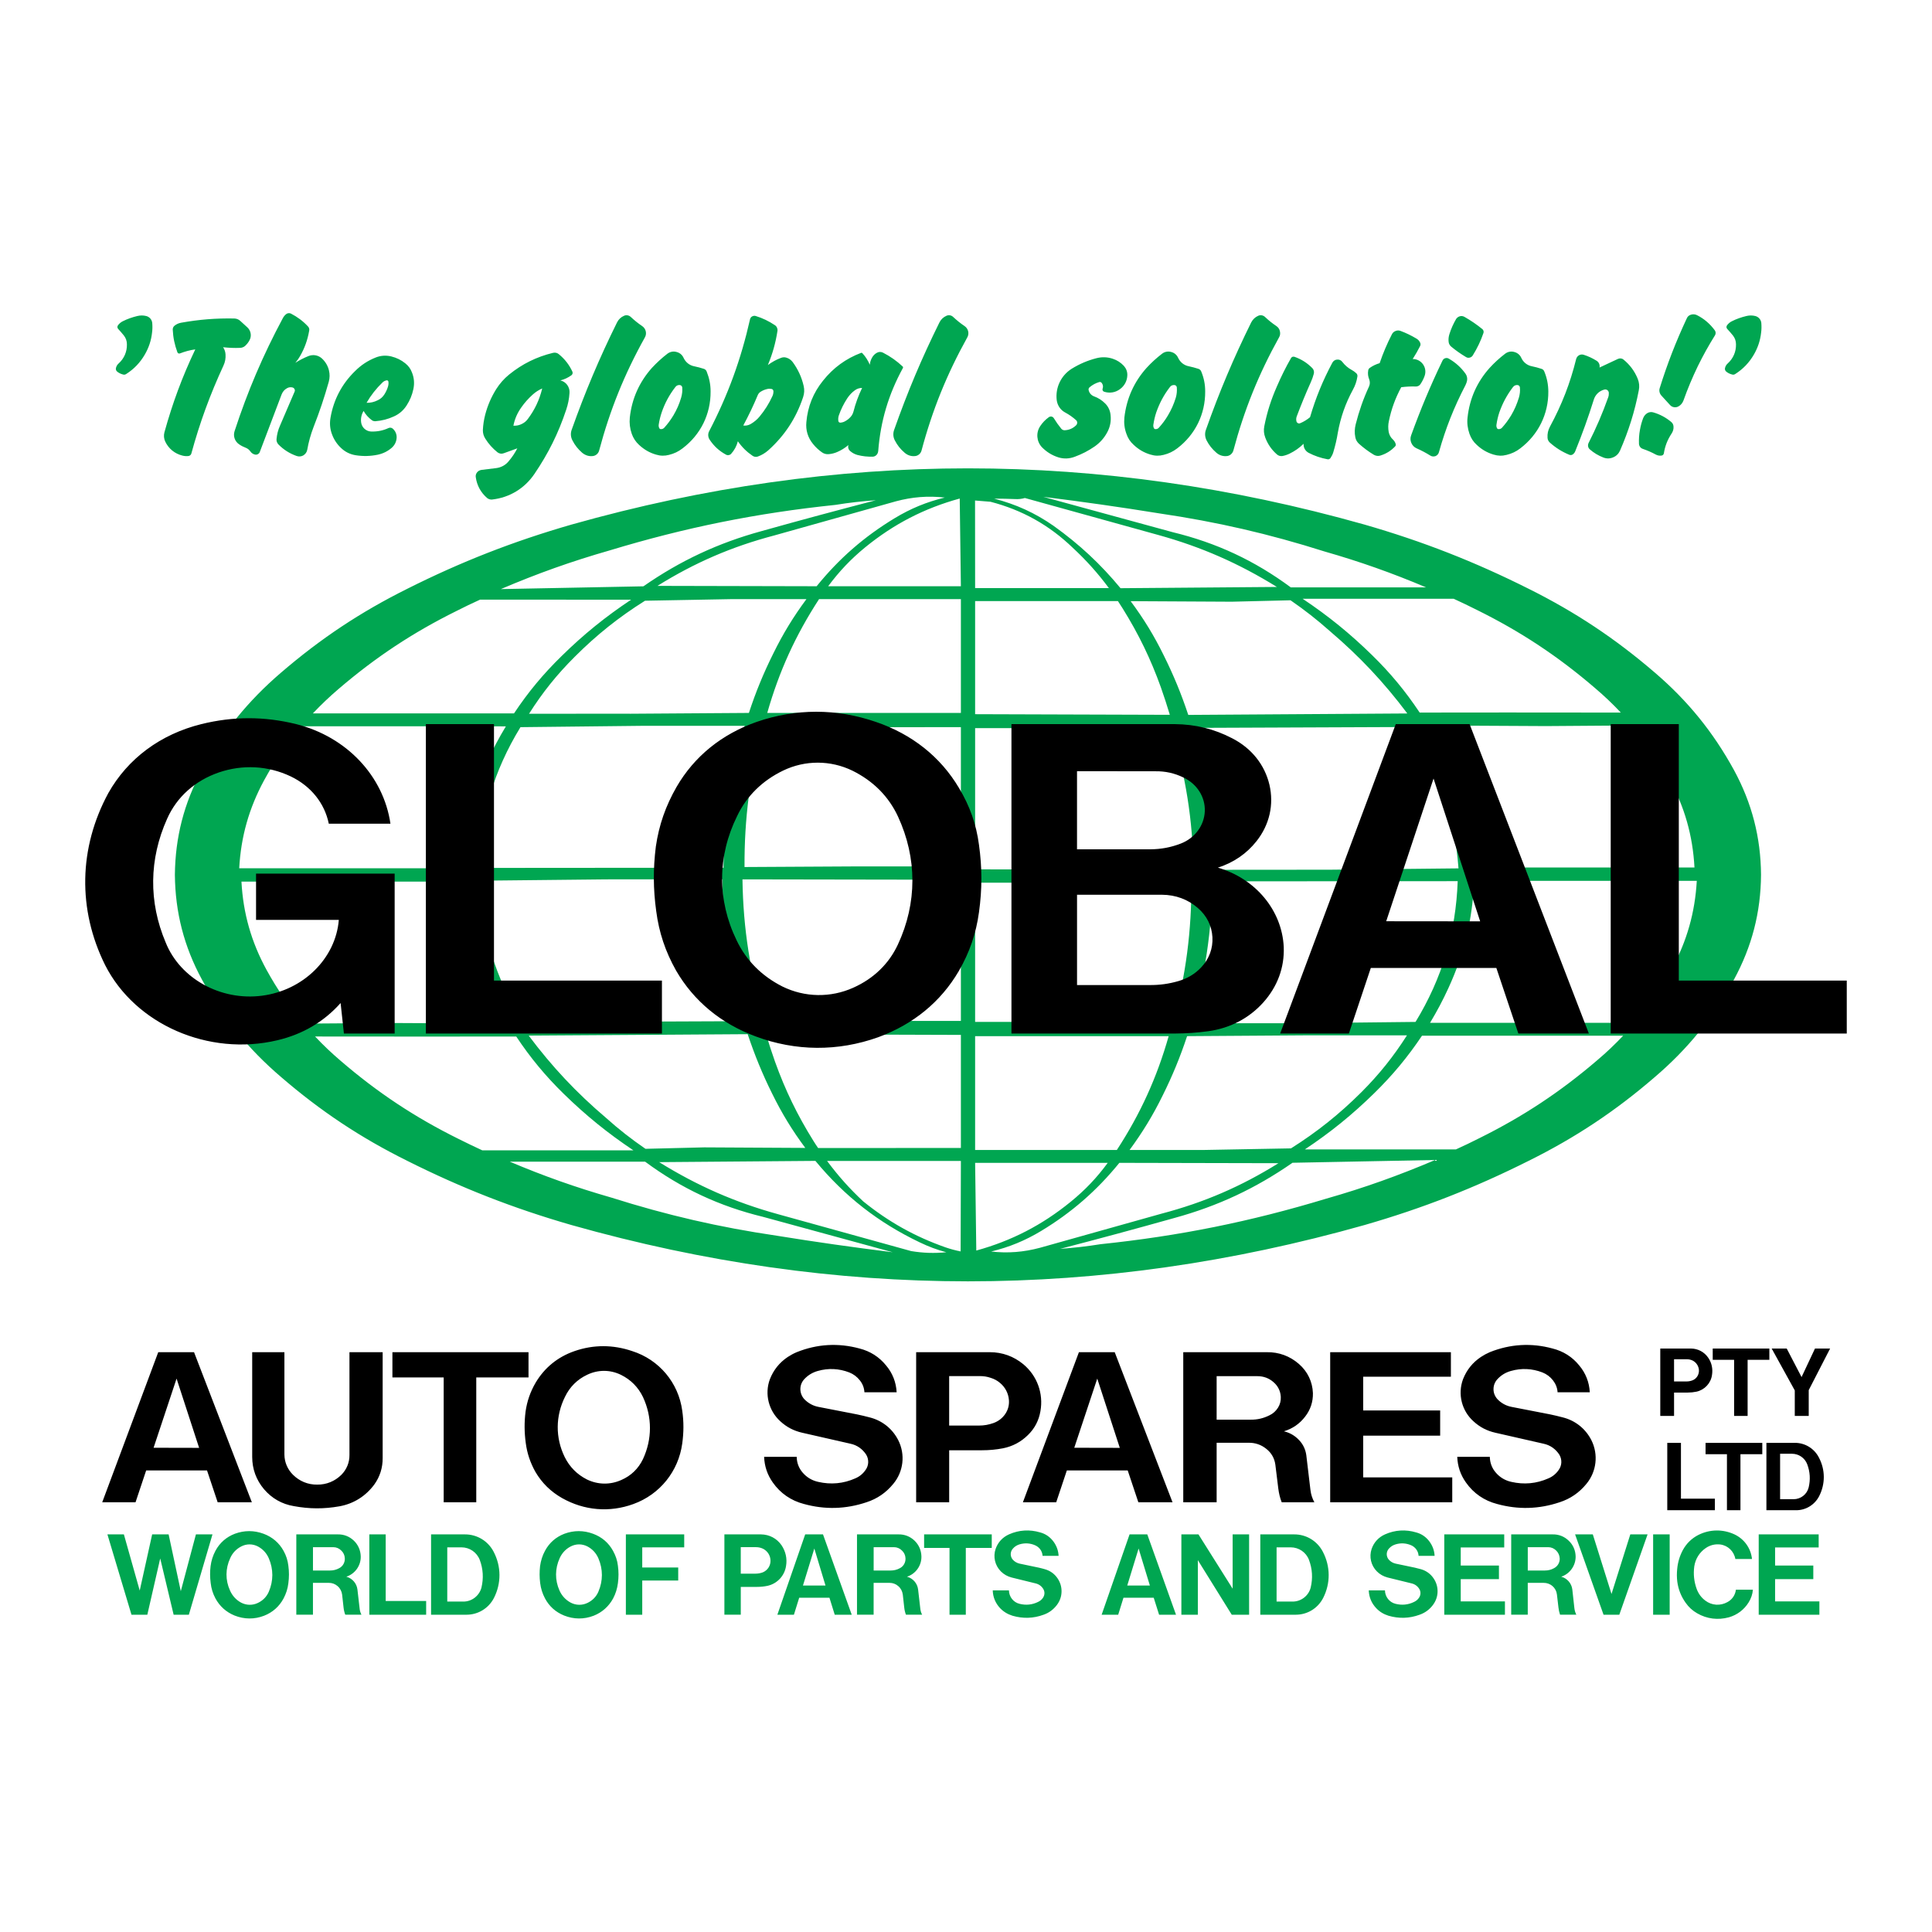
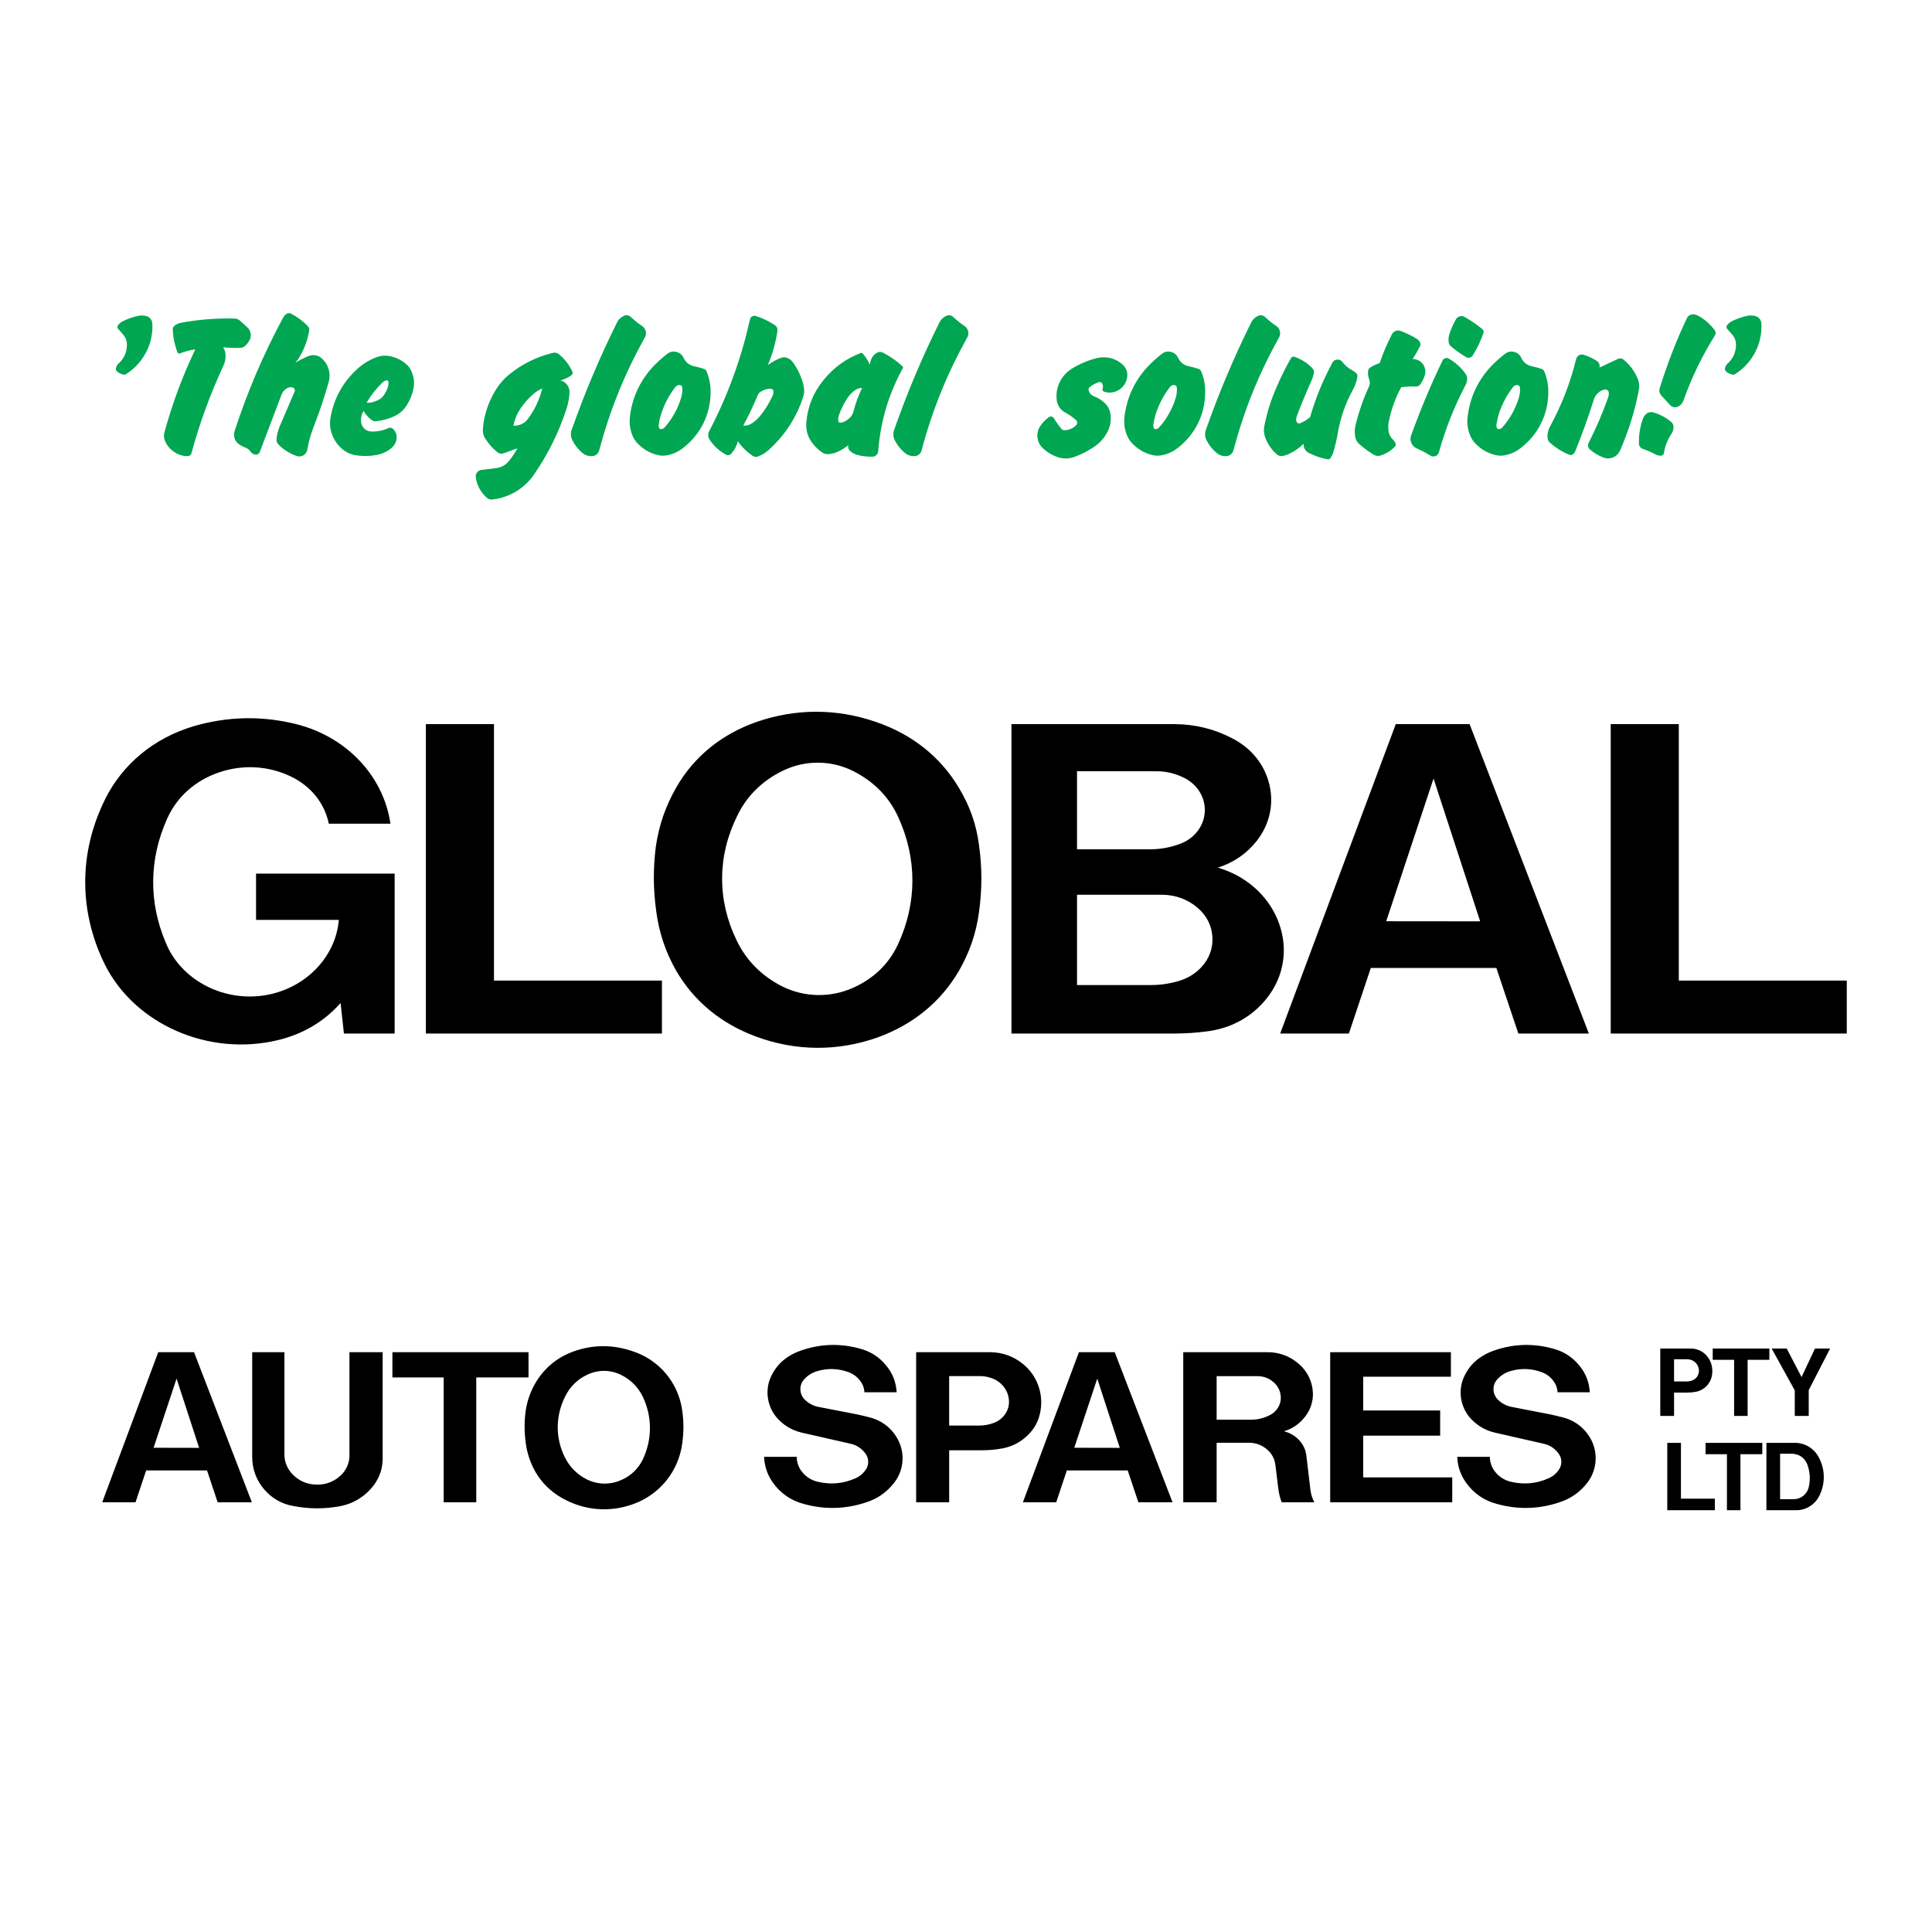
<svg xmlns="http://www.w3.org/2000/svg" version="1.0" id="Layer_1" x="0px" y="0px" width="192.756px" height="192.756px" viewBox="0 0 192.756 192.756" enable-background="new 0 0 192.756 192.756" xml:space="preserve">
  <g>
    <polygon fill-rule="evenodd" clip-rule="evenodd" fill="#FFFFFF" points="0,0 192.756,0 192.756,192.756 0,192.756 0,0  " />
-     <path fill-rule="evenodd" clip-rule="evenodd" fill="#00A651" d="M17.448,87.28c0.036-3.741,0.91-7.151,2.696-10.445   c2.08-3.794,4.607-6.91,7.901-9.731c3.946-3.393,7.918-6.035,12.579-8.356c5.41-2.714,10.571-4.731,16.391-6.41   c26.506-7.481,52.611-7.481,79.125,0c5.821,1.679,10.973,3.696,16.383,6.41c4.66,2.321,8.633,4.964,12.579,8.356   c3.294,2.821,5.82,5.937,7.9,9.731c1.786,3.294,2.67,6.705,2.696,10.445c-0.026,3.75-0.91,7.151-2.696,10.445   c-2.08,3.805-4.606,6.92-7.9,9.732c-3.938,3.4-7.919,6.043-12.579,8.355c-5.41,2.713-10.562,4.732-16.383,6.41   c-26.515,7.49-52.619,7.49-79.125,0c-5.82-1.678-10.981-3.697-16.391-6.41c-4.66-2.312-8.633-4.955-12.579-8.355   c-3.294-2.812-5.821-5.928-7.901-9.732C18.358,94.431,17.484,91.029,17.448,87.28L17.448,87.28z M62.836,71.21l11.882-0.081   c0.688-2.098,1.455-3.964,2.438-5.937c0.964-1.964,2-3.661,3.303-5.419h-7.401l-8.704,0.161c-2.616,1.643-4.83,3.41-7.008,5.588   c-1.786,1.777-3.223,3.571-4.562,5.687H62.836L62.836,71.21z M95.868,59.774h-14.15c-2.348,3.606-3.991,7.213-5.169,11.355h19.319   V59.774L95.868,59.774z M85.521,86.441h10.347V72.549l-19.766,0.009c-1.268,4.678-1.848,9.097-1.821,13.945L85.521,86.441   L85.521,86.441z M95.752,49.739c-3.544,0.973-6.58,2.544-9.428,4.865c-1.428,1.169-2.598,2.401-3.696,3.884h13.239L95.752,49.739   L95.752,49.739z M86.637,101.859h9.231V87.771l-21.792-0.036c0.071,4.938,0.777,9.419,2.232,14.132L86.637,101.859L86.637,101.859z    M89.387,114.535h6.481v-11.283l-19.435-0.062c0.286,0.945,0.562,1.812,0.893,2.74c1.018,2.84,2.223,5.32,3.821,7.883   c0.152,0.25,0.304,0.473,0.474,0.723H89.387L89.387,114.535z M91.771,123.955c-4.133-1.973-7.499-4.598-10.418-8.133l-15.587,0.125   c3.785,2.348,7.535,3.998,11.829,5.186l13.311,3.688c1.196,0.197,2.303,0.232,3.508,0.117   C93.476,124.688,92.646,124.375,91.771,123.955L91.771,123.955L91.771,123.955z M95.868,115.83H82.521   c1.107,1.492,2.241,2.76,3.598,4.027c2.526,2.043,5.142,3.508,8.205,4.588c0.518,0.178,0.991,0.303,1.518,0.41L95.868,115.83   L95.868,115.83z M70.264,114.473l10.08,0.055c-1.303-1.75-2.339-3.447-3.303-5.41c-0.982-1.973-1.741-3.84-2.446-5.938   l-21.846,0.143c2.33,3.107,4.758,5.697,7.722,8.213c1.277,1.145,2.509,2.107,3.928,3.082L70.264,114.473L70.264,114.473z    M64.077,72.415l-12.15,0.134c-2.661,4.348-4.035,8.954-4.205,14.043l24.462-0.018c0.062-4.938,0.732-9.419,2.116-14.16H64.077   L64.077,72.415z M60.453,87.735l-12.811,0.134c0.384,5.115,1.83,9.703,4.455,14.105l22.096-0.09   c-1.393-4.74-2.062-9.222-2.125-14.159L60.453,87.735L60.453,87.735z M57.998,115.902h-7.133c3.401,1.438,6.58,2.562,10.124,3.58   c5.553,1.758,10.74,2.955,16.499,3.803c3.973,0.643,7.588,1.152,11.579,1.652l-12.918-3.527c-4.374-1.062-8.16-2.83-11.784-5.508   H57.998L57.998,115.902z M56.48,59.828h-8.588c-0.812,0.366-1.545,0.723-2.339,1.125c-4.366,2.161-8.088,4.625-11.785,7.794   c-0.919,0.786-1.723,1.553-2.553,2.428h20.069c1.419-2.134,2.919-3.937,4.758-5.731c2.188-2.151,4.366-3.911,6.928-5.615H56.48   L56.48,59.828z M41.57,72.46H30.072c-1.464,1.714-2.634,3.401-3.714,5.375c-1.509,2.785-2.321,5.633-2.491,8.793h22.221   c0.134-3.794,0.956-7.231,2.544-10.686c0.562-1.232,1.143-2.321,1.839-3.473L41.57,72.46L41.57,72.46z M42.767,103.42l-11.33-0.008   c0.831,0.883,1.634,1.643,2.553,2.428c3.696,3.18,7.419,5.643,11.785,7.803c0.804,0.402,1.527,0.75,2.339,1.125h15.079   c-2.553-1.705-4.732-3.473-6.928-5.615c-1.839-1.795-3.339-3.607-4.759-5.74L42.767,103.42L42.767,103.42z M38.91,102.064   l11.784,0.062c-0.696-1.162-1.276-2.25-1.839-3.473c-1.589-3.456-2.411-6.893-2.544-10.696H24.09   c0.169,3.169,0.982,6.017,2.5,8.802c1.08,1.964,2.241,3.661,3.705,5.366L38.91,102.064L38.91,102.064z M94.261,49.641   c-1.678-0.187-3.24-0.062-4.875,0.375l-12.124,3.402c-4.241,1.116-7.945,2.714-11.668,5.035l15.882,0.036   c2.25-2.776,4.741-4.946,7.794-6.794C90.869,50.73,92.449,50.079,94.261,49.641L94.261,49.641z M83.352,50.373   c-7.875,0.821-14.963,2.25-22.534,4.544c-3.803,1.089-7.205,2.303-10.847,3.857l14.222-0.277c3.687-2.562,7.454-4.321,11.784-5.508   c3.911-1.098,7.473-2.053,11.41-3.08C85.995,50.007,84.727,50.15,83.352,50.373L83.352,50.373z M130.32,103.297l-11.883,0.08   c-0.696,2.098-1.464,3.963-2.446,5.936c-0.964,1.965-2,3.66-3.294,5.42h7.392l8.714-0.16c2.606-1.643,4.82-3.412,7.008-5.59   c1.776-1.775,3.214-3.57,4.562-5.686H130.32L130.32,103.297z M97.288,114.732h14.142c2.348-3.607,3.99-7.213,5.169-11.355H97.288   V114.732L97.288,114.732z M107.635,88.065H97.288v13.892l19.757-0.01c1.276-4.678,1.848-9.097,1.821-13.944L107.635,88.065   L107.635,88.065z M97.404,124.768c3.536-0.975,6.571-2.545,9.418-4.865c1.438-1.17,2.607-2.395,3.696-3.885h-13.23L97.404,124.768   L97.404,124.768z M106.51,72.647h-9.222v14.088l21.783,0.036c-0.062-4.937-0.776-9.419-2.231-14.132L106.51,72.647L106.51,72.647z    M103.761,59.97h-6.473v11.285l19.426,0.062c-0.285-0.947-0.562-1.803-0.893-2.741c-1.018-2.839-2.223-5.321-3.82-7.883   c-0.152-0.25-0.304-0.473-0.465-0.723H103.761L103.761,59.97z M105.126,52.471c2.554,1.831,4.67,3.794,6.669,6.214l15.597-0.125   c-3.785-2.348-7.544-4-11.838-5.187l-13.302-3.687c-0.33,0.098-0.644,0.125-0.974,0.107c-0.723-0.027-1.375-0.044-2.098-0.044   C101.368,50.31,103.27,51.176,105.126,52.471L105.126,52.471z M97.288,58.676h13.347c-1.107-1.491-2.241-2.759-3.606-4.026   c-2.357-2.268-5.045-3.768-8.205-4.589c-0.535-0.036-1.018-0.081-1.544-0.125L97.288,58.676L97.288,58.676z M122.893,60.033   l-10.088-0.054c1.303,1.75,2.339,3.446,3.303,5.41c0.981,1.973,1.75,3.839,2.446,5.937l21.854-0.143   c-2.33-3.106-4.768-5.696-7.722-8.213c-1.286-1.143-2.519-2.107-3.929-3.08L122.893,60.033L122.893,60.033z M129.079,102.09   l12.15-0.133c2.651-4.348,4.026-8.946,4.205-14.043l-24.462,0.018c-0.071,4.937-0.741,9.418-2.124,14.158H129.079L129.079,102.09z    M132.704,86.771l12.811-0.134c-0.384-5.115-1.839-9.695-4.464-14.105l-22.096,0.089c1.393,4.74,2.071,9.222,2.134,14.159   L132.704,86.771L132.704,86.771z M135.15,58.604h7.133c-3.401-1.438-6.57-2.562-10.124-3.58c-5.553-1.759-10.73-2.955-16.498-3.803   c-3.964-0.643-7.589-1.152-11.57-1.652L117,53.096c4.375,1.062,8.169,2.831,11.784,5.508H135.15L135.15,58.604z M136.668,114.678   h8.588c0.812-0.365,1.545-0.723,2.34-1.123c4.365-2.162,8.088-4.625,11.784-7.795c0.928-0.785,1.723-1.545,2.562-2.428h-20.069   c-1.429,2.133-2.929,3.938-4.759,5.73c-2.196,2.152-4.375,3.92-6.928,5.615H136.668L136.668,114.678z M151.577,102.047h11.508   c1.455-1.715,2.624-3.402,3.704-5.375c1.519-2.785,2.321-5.633,2.5-8.793h-22.221c-0.143,3.794-0.964,7.231-2.553,10.687   c-0.562,1.232-1.144,2.32-1.84,3.482H151.577L151.577,102.047z M150.381,71.085l11.329,0.009c-0.83-0.884-1.634-1.643-2.554-2.428   c-3.695-3.178-7.419-5.642-11.784-7.803c-0.795-0.401-1.526-0.75-2.339-1.125h-15.07c2.554,1.705,4.731,3.473,6.919,5.615   c1.839,1.794,3.339,3.607,4.759,5.74L150.381,71.085L150.381,71.085z M154.246,72.442l-11.793-0.062   c0.696,1.161,1.276,2.25,1.839,3.473c1.589,3.455,2.41,6.892,2.544,10.695h22.222c-0.17-3.169-0.982-6.017-2.491-8.802   c-1.08-1.973-2.25-3.66-3.705-5.366L154.246,72.442L154.246,72.442z M98.886,124.865c1.679,0.188,3.241,0.062,4.875-0.375   l12.123-3.402c4.241-1.115,7.946-2.713,11.669-5.035l-15.874-0.035c-2.258,2.777-4.749,4.947-7.802,6.795   C102.278,123.775,100.698,124.428,98.886,124.865L98.886,124.865L98.886,124.865z M109.805,124.133   c7.865-0.82,14.953-2.25,22.524-4.545c3.812-1.088,7.204-2.303,10.855-3.855l-14.23,0.277c-3.688,2.561-7.445,4.32-11.784,5.508   c-3.91,1.098-7.473,2.062-11.4,3.08C107.162,124.498,108.421,124.355,109.805,124.133L109.805,124.133L109.805,124.133z" />
    <path fill-rule="evenodd" clip-rule="evenodd" d="M39.375,103.117h-5.062l-0.331-3.045c-1.661,1.867-3.776,3.117-6.312,3.715   c-6.856,1.625-14.177-1.572-17.186-7.508c-2.75-5.544-2.633-11.695,0.322-17.15c1.946-3.455,5.213-5.875,9.276-6.883   c3.178-0.786,6.293-0.786,9.472,0c5.018,1.259,8.705,5.16,9.401,9.937h-6.151c-0.42-2.062-1.794-3.759-3.803-4.723   c-2.259-1.071-4.785-1.205-7.169-0.393c-2.375,0.822-4.196,2.446-5.16,4.625c-1.803,4.018-1.857,8.294-0.143,12.338   c1.446,3.615,5.499,5.848,9.615,5.312c4.125-0.537,7.348-3.724,7.66-7.562h-8.258v-4.616h13.829V103.117L39.375,103.117z    M42.49,103.117V72.246h6.794v25.586h16.757v5.285H42.49L42.49,103.117z M73.487,93.806c0.956,2.008,2.491,3.561,4.571,4.616   c2.232,1.098,4.812,1.143,7.089,0.115c2.026-0.91,3.544-2.383,4.437-4.303c1.928-4.143,1.928-8.615,0.009-12.767   c-0.928-2-2.464-3.544-4.535-4.571c-2.196-1.071-4.741-1.071-6.937-0.009c-2.08,1.009-3.625,2.535-4.571,4.518   C71.567,85.396,71.541,89.797,73.487,93.806L73.487,93.806z M67.452,96.833c-1.071-1.902-1.705-3.803-1.982-5.937   c-0.303-2.205-0.312-4.232-0.036-6.437c0.312-2.143,0.973-4.044,2.071-5.955c1.768-3.044,4.5-5.258,7.99-6.481   c3.91-1.348,7.972-1.348,11.883,0c3.606,1.223,6.455,3.482,8.303,6.598c1.08,1.803,1.723,3.616,1.991,5.66   c0.321,2.303,0.321,4.428,0,6.74c-0.286,2.107-0.929,3.982-2.009,5.856c-1.794,3.07-4.535,5.32-8.044,6.607   c-4.017,1.438-8.24,1.41-12.231-0.082C71.924,102.117,69.22,99.877,67.452,96.833L67.452,96.833L67.452,96.833z M107.456,98.279   h7.231c1,0.008,1.92-0.117,2.875-0.393c0.901-0.26,1.651-0.706,2.276-1.367c0.804-0.848,1.188-1.902,1.125-3.027   c-0.062-1.125-0.562-2.133-1.455-2.901c-0.982-0.857-2.214-1.312-3.571-1.322h-8.481V98.279L107.456,98.279z M107.456,84.735h7.312   c1.071-0.009,2.044-0.188,3.035-0.571c1.41-0.544,2.339-1.794,2.401-3.223c0.054-1.42-0.776-2.732-2.143-3.375   c-0.884-0.428-1.804-0.634-2.803-0.616l-7.804-0.009V84.735L107.456,84.735z M100.913,103.117V72.246h16.293   c2.062,0.018,3.945,0.482,5.74,1.419c1.928,0.991,3.231,2.634,3.705,4.625c0.464,1.991,0.009,3.991-1.286,5.633   c-0.991,1.25-2.276,2.134-3.856,2.643c3.768,1.098,6.392,4.258,6.57,7.91c0.081,2.053-0.625,3.954-2.035,5.534   c-1.42,1.58-3.304,2.572-5.499,2.875c-1.134,0.152-2.17,0.225-3.312,0.232H100.913L100.913,103.117z M138.302,91.913l9.374,0.009   l-4.651-14.248L138.302,91.913L138.302,91.913z M127.722,103.117l11.535-30.872h7.365l11.9,30.872h-7.035l-2.196-6.544h-12.525   l-2.188,6.544H127.722L127.722,103.117z M160.701,103.117V72.246h6.794v25.586h16.757v5.285H160.701L160.701,103.117z" />
    <path fill-rule="evenodd" clip-rule="evenodd" d="M15.323,144.443l4.544,0.01l-2.25-6.91L15.323,144.443L15.323,144.443z    M10.199,149.881l5.589-14.973h3.571l5.768,14.973h-3.411l-1.062-3.178h-6.07l-1.062,3.178H10.199L10.199,149.881z M25.162,134.908   h3.214v10.213c0.009,0.777,0.312,1.475,0.857,2.018c0.652,0.645,1.491,0.992,2.411,0.982c0.929,0.01,1.768-0.338,2.419-0.982   c0.526-0.535,0.812-1.23,0.803-1.98v-10.25h3.312v10.553c0.009,0.965-0.268,1.857-0.83,2.643c-0.857,1.16-2.053,1.92-3.473,2.178   c-1.554,0.277-3.009,0.27-4.562-0.018c-1.179-0.195-2.196-0.775-2.973-1.688c-0.777-0.918-1.178-2.018-1.178-3.223V134.908   L25.162,134.908z M44.267,149.881v-12.455h-5.116v-2.518H52.73v2.518h-5.213v12.455H44.267L44.267,149.881z M56.337,145.363   c0.491,0.99,1.232,1.74,2.214,2.24c1.098,0.535,2.33,0.553,3.438,0.055c0.973-0.42,1.705-1.135,2.16-2.082   c0.929-1.998,0.929-4.203,0-6.195c-0.473-0.98-1.214-1.73-2.196-2.213c-1.08-0.527-2.285-0.527-3.366-0.01   c-0.991,0.465-1.741,1.215-2.214,2.197C55.417,141.266,55.399,143.443,56.337,145.363L56.337,145.363L56.337,145.363z    M53.409,146.836c-0.509-0.92-0.821-1.84-0.956-2.883c-0.143-1.062-0.151-2.055-0.018-3.117c0.152-1.053,0.473-1.973,1.009-2.893   c0.893-1.5,2.214-2.57,3.875-3.143c1.901-0.66,3.848-0.65,5.758,0c2.679,0.85,4.616,3.152,4.991,5.947   c0.161,1.115,0.152,2.15,0,3.268c-0.375,2.775-2.232,5.088-4.875,6.043c-2.375,0.867-4.901,0.652-7.106-0.59   C54.953,148.826,54.069,147.961,53.409,146.836L53.409,146.836L53.409,146.836z M76.236,145.346h3.25   c0.009,0.598,0.214,1.143,0.607,1.588c0.411,0.475,0.929,0.777,1.536,0.912c1.268,0.293,2.518,0.178,3.705-0.35   c0.42-0.178,0.759-0.455,1.018-0.83c0.33-0.445,0.357-1.035,0.08-1.518c-0.366-0.57-0.91-0.965-1.58-1.107l-4.821-1.098   c-0.83-0.188-1.535-0.553-2.161-1.125c-1.178-1.053-1.607-2.723-1.062-4.205c0.366-0.938,0.964-1.678,1.794-2.232   c0.286-0.186,0.563-0.338,0.884-0.473c2.036-0.82,4.151-0.945,6.276-0.365c1.054,0.268,1.946,0.83,2.634,1.678   c0.652,0.768,1.009,1.68,1.062,2.688h-3.214c-0.027-0.447-0.179-0.84-0.456-1.188c-0.286-0.365-0.634-0.625-1.062-0.795   c-1.026-0.393-2.08-0.445-3.142-0.143c-0.5,0.143-0.929,0.393-1.295,0.768c-0.276,0.277-0.428,0.625-0.437,1.018   c0,0.385,0.134,0.742,0.393,1.027c0.393,0.402,0.857,0.66,1.401,0.768l3.857,0.75l0.607,0.135l0.598,0.15   c1.276,0.305,2.312,1.117,2.91,2.287c0.723,1.428,0.526,3.143-0.5,4.365c-0.714,0.875-1.598,1.482-2.669,1.83   c-2.071,0.695-4.151,0.75-6.25,0.17c-1.276-0.332-2.339-1.062-3.098-2.143C76.558,147.139,76.272,146.291,76.236,145.346   L76.236,145.346z M94.699,142.229h2.964c0.518,0,0.981-0.08,1.473-0.258c0.482-0.178,0.875-0.482,1.161-0.902   c0.276-0.41,0.401-0.875,0.365-1.375c-0.053-0.678-0.365-1.285-0.893-1.723c-0.276-0.232-0.571-0.393-0.919-0.5   c-0.357-0.125-0.706-0.178-1.08-0.178h-3.072V142.229L94.699,142.229z M91.405,149.881v-14.973h7.356   c1.241,0,2.375,0.412,3.33,1.197c1.384,1.15,2.026,2.918,1.714,4.686c-0.16,0.93-0.571,1.725-1.249,2.385   c-0.697,0.688-1.519,1.125-2.482,1.32c-0.714,0.135-1.375,0.197-2.106,0.197h-3.268v5.188H91.405L91.405,149.881z M107.18,144.443   l4.544,0.01l-2.25-6.91L107.18,144.443L107.18,144.443z M102.056,149.881l5.588-14.973h3.571l5.768,14.973h-3.41l-1.062-3.178   h-6.071l-1.062,3.178H102.056L102.056,149.881z M121.384,141.641h3.393c0.669,0.008,1.276-0.135,1.866-0.43   c0.365-0.17,0.651-0.428,0.865-0.768c0.205-0.33,0.295-0.688,0.277-1.07c-0.027-0.572-0.277-1.09-0.715-1.465   c-0.446-0.402-1-0.607-1.606-0.607h-4.08V141.641L121.384,141.641z M118.054,149.881v-14.973h8.339   c1.195-0.018,2.294,0.385,3.195,1.17c0.866,0.75,1.357,1.768,1.402,2.91c0.018,0.867-0.241,1.66-0.777,2.348   c-0.545,0.715-1.259,1.205-2.116,1.465c0.59,0.143,1.09,0.428,1.51,0.875c0.401,0.42,0.643,0.928,0.723,1.508l0.411,3.455   c0.053,0.447,0.179,0.85,0.393,1.242h-3.259c-0.179-0.455-0.276-0.885-0.339-1.367l-0.295-2.393   c-0.089-0.633-0.393-1.168-0.893-1.562c-0.509-0.418-1.116-0.625-1.786-0.615h-3.178v5.938H118.054L118.054,149.881z    M132.713,149.881v-14.973h12.043v2.447h-8.749v3.365h7.678v2.518h-7.678v4.16h8.884v2.482H132.713L132.713,149.881z    M145.39,145.346h3.25c0.009,0.598,0.214,1.143,0.607,1.588c0.41,0.475,0.929,0.777,1.535,0.912   c1.268,0.293,2.518,0.178,3.705-0.35c0.42-0.178,0.759-0.455,1.018-0.83c0.33-0.445,0.357-1.035,0.08-1.518   c-0.365-0.57-0.91-0.965-1.58-1.107l-4.82-1.098c-0.83-0.188-1.536-0.553-2.161-1.125c-1.188-1.053-1.606-2.723-1.062-4.205   c0.366-0.938,0.965-1.678,1.795-2.232c0.285-0.186,0.562-0.338,0.875-0.473c2.044-0.82,4.16-0.945,6.276-0.365   c1.062,0.268,1.955,0.83,2.643,1.678c0.651,0.768,1.009,1.68,1.062,2.688h-3.214c-0.026-0.447-0.187-0.84-0.455-1.188   c-0.285-0.365-0.634-0.625-1.062-0.795c-1.026-0.393-2.089-0.445-3.143-0.143c-0.509,0.143-0.928,0.393-1.294,0.768   c-0.277,0.277-0.429,0.625-0.438,1.018c-0.009,0.385,0.134,0.742,0.393,1.027c0.384,0.402,0.857,0.66,1.401,0.768l3.857,0.75   l0.606,0.135l0.599,0.15c1.276,0.305,2.312,1.117,2.91,2.287c0.715,1.428,0.518,3.143-0.5,4.365   c-0.714,0.875-1.598,1.482-2.669,1.83c-2.071,0.695-4.151,0.75-6.25,0.17c-1.276-0.332-2.339-1.062-3.098-2.143   C145.711,147.139,145.426,146.291,145.39,145.346L145.39,145.346z M167.021,137.828h1.232c0.214,0,0.41-0.035,0.616-0.115   c0.41-0.162,0.66-0.582,0.634-1.02c-0.027-0.4-0.26-0.758-0.616-0.945c-0.188-0.09-0.375-0.135-0.589-0.135h-1.277V137.828   L167.021,137.828z M165.646,141.266v-6.723h3.062c0.696,0.008,1.33,0.34,1.723,0.92c0.349,0.508,0.474,1.105,0.375,1.723   c-0.115,0.82-0.74,1.482-1.544,1.66c-0.304,0.062-0.58,0.09-0.884,0.09h-1.357v2.33H165.646L165.646,141.266z M173.012,141.266   v-5.598h-2.133v-1.125h5.65v1.125h-2.169v5.598H173.012L173.012,141.266z M179.065,141.266v-2.545l-2.304-4.178h1.5l1.481,2.848   l1.34-2.848h1.509l-2.134,4.15v2.572H179.065L179.065,141.266z M166.344,150.676v-6.723h1.365v5.57h3.384v1.152H166.344   L166.344,150.676z M172.298,150.676v-5.59h-2.134v-1.133h5.66v1.133h-2.179v5.59H172.298L172.298,150.676z M177.601,149.576h1.349   c0.705,0,1.33-0.482,1.5-1.17c0.188-0.785,0.143-1.561-0.144-2.32c-0.24-0.633-0.848-1.045-1.526-1.045h-1.179V149.576   L177.601,149.576z M176.235,150.676v-6.723h2.821c1.018-0.01,1.945,0.553,2.41,1.455c0.651,1.223,0.66,2.643,0.026,3.875   c-0.446,0.855-1.321,1.393-2.285,1.393H176.235L176.235,150.676z" />
    <path fill-rule="evenodd" clip-rule="evenodd" fill="#00A651" d="M14.448,35.375c-0.473,0.812-1.08,1.446-1.866,1.946   c-0.08,0.054-0.179,0.071-0.268,0.054c-0.223-0.054-0.428-0.143-0.607-0.286c-0.116-0.081-0.169-0.224-0.143-0.357   c0.044-0.188,0.125-0.339,0.268-0.464c0.554-0.5,0.848-1.178,0.83-1.919c0-0.33-0.107-0.625-0.303-0.875   c-0.188-0.232-0.366-0.437-0.571-0.66c-0.089-0.089-0.098-0.241-0.027-0.348c0.134-0.179,0.286-0.313,0.482-0.411   c0.482-0.242,0.946-0.402,1.464-0.527c0.295-0.071,0.581-0.071,0.875,0c0.33,0.08,0.571,0.357,0.607,0.688   c0.027,0.33,0.027,0.643-0.018,0.973C15.083,33.973,14.85,34.678,14.448,35.375L14.448,35.375z M23.376,31.776   c0.232,0.009,0.438,0.089,0.607,0.25l0.714,0.652c0.339,0.331,0.429,0.848,0.196,1.268c-0.116,0.223-0.268,0.41-0.455,0.58   c-0.134,0.107-0.286,0.169-0.464,0.179c-0.589,0.027-1.125,0-1.714-0.062c0.143,0.214,0.224,0.446,0.241,0.705   c0.027,0.393-0.036,0.768-0.205,1.125c-1.348,2.919-2.357,5.678-3.205,8.776c-0.036,0.134-0.152,0.232-0.295,0.25   c-0.205,0.018-0.393,0.009-0.598-0.045c-0.759-0.188-1.375-0.688-1.714-1.401c-0.134-0.295-0.161-0.607-0.08-0.919   c0.812-2.929,1.776-5.535,3.08-8.276c-0.536,0.071-1.018,0.205-1.526,0.401c-0.054,0.018-0.107,0.018-0.152,0   c-0.054-0.026-0.089-0.062-0.107-0.116c-0.276-0.75-0.428-1.464-0.464-2.268c0-0.143,0.054-0.268,0.161-0.366   c0.196-0.161,0.419-0.268,0.678-0.312C19.876,31.875,21.546,31.741,23.376,31.776L23.376,31.776L23.376,31.776z M23.403,43.017   c1.312-4.008,2.821-7.544,4.812-11.267c0.089-0.169,0.196-0.304,0.348-0.419c0.134-0.099,0.312-0.116,0.464-0.045   c0.651,0.339,1.196,0.741,1.696,1.277c0.116,0.116,0.161,0.276,0.125,0.428c-0.161,0.92-0.446,1.732-0.91,2.536   c-0.143,0.25-0.286,0.455-0.473,0.669c0.428-0.268,0.839-0.482,1.303-0.669c0.482-0.197,1.018-0.089,1.384,0.268   c0.339,0.331,0.562,0.714,0.67,1.17c0.089,0.375,0.08,0.741-0.018,1.116c-0.446,1.58-0.919,2.991-1.518,4.518   c-0.294,0.768-0.491,1.482-0.634,2.285c-0.044,0.232-0.188,0.429-0.393,0.554c-0.206,0.116-0.446,0.134-0.67,0.053   c-0.705-0.25-1.294-0.625-1.812-1.151c-0.143-0.152-0.205-0.339-0.188-0.536c0.044-0.473,0.152-0.902,0.348-1.339l1.456-3.393   c0.036-0.081,0.036-0.17-0.009-0.25c-0.036-0.081-0.107-0.134-0.188-0.161c-0.196-0.053-0.393-0.027-0.562,0.072   c-0.25,0.134-0.429,0.348-0.536,0.616l-2.187,5.768c-0.071,0.169-0.259,0.276-0.446,0.241c-0.197-0.036-0.357-0.143-0.473-0.303   c-0.125-0.179-0.277-0.304-0.482-0.384c-0.232-0.089-0.446-0.197-0.652-0.339C23.43,44.043,23.242,43.508,23.403,43.017   L23.403,43.017z M38.58,37.946c-0.161,0.027-0.304,0.098-0.42,0.214c-0.634,0.616-1.143,1.259-1.589,2.027   c0.393,0.009,0.75-0.071,1.107-0.25c0.277-0.125,0.491-0.312,0.661-0.571c0.169-0.259,0.286-0.518,0.375-0.812   c0.044-0.161,0.062-0.312,0.036-0.482c0-0.045-0.027-0.072-0.062-0.098C38.66,37.946,38.616,37.937,38.58,37.946L38.58,37.946z    M39.044,35.562c0.527,0.134,0.973,0.348,1.393,0.688c0.303,0.241,0.526,0.536,0.66,0.901c0.224,0.545,0.268,1.107,0.143,1.679   c-0.125,0.589-0.339,1.107-0.669,1.616c-0.312,0.491-0.732,0.857-1.268,1.098c-0.598,0.277-1.197,0.429-1.857,0.482   c-0.125,0-0.241-0.026-0.339-0.098c-0.348-0.259-0.616-0.553-0.831-0.928c-0.214,0.357-0.304,0.75-0.241,1.169   c0.071,0.491,0.5,0.866,0.991,0.884c0.616,0.018,1.179-0.089,1.741-0.348c0.134-0.062,0.294-0.044,0.411,0.054   c0.277,0.241,0.42,0.58,0.393,0.938c-0.027,0.384-0.196,0.723-0.491,0.982c-0.402,0.348-0.857,0.571-1.384,0.687   c-0.75,0.152-1.455,0.17-2.205,0.054c-0.562-0.089-1.053-0.33-1.464-0.723c-0.419-0.393-0.714-0.848-0.91-1.384   c-0.197-0.536-0.241-1.071-0.143-1.634c0.312-1.812,1.134-3.375,2.455-4.66c0.607-0.607,1.277-1.044,2.071-1.357   C38.008,35.464,38.526,35.437,39.044,35.562L39.044,35.562L39.044,35.562z M52.016,40.642c-0.401,0.562-0.66,1.151-0.794,1.83   c0.312,0.018,0.607-0.045,0.884-0.197c0.232-0.116,0.411-0.276,0.562-0.482c0.696-0.929,1.152-1.901,1.428-3.036   c-0.366,0.161-0.669,0.357-0.964,0.625C52.703,39.776,52.346,40.168,52.016,40.642L52.016,40.642z M55.167,35.205   c0.205-0.053,0.428-0.009,0.589,0.134c0.589,0.482,1.027,1.044,1.348,1.732c0.062,0.125,0.018,0.286-0.089,0.366   c-0.348,0.25-0.696,0.411-1.107,0.518c0.277,0.062,0.518,0.223,0.688,0.455c0.169,0.241,0.25,0.509,0.223,0.804   c-0.036,0.581-0.143,1.116-0.33,1.669c-0.777,2.339-1.786,4.366-3.169,6.401c-0.982,1.446-2.473,2.356-4.214,2.553   c-0.188,0.018-0.366-0.036-0.509-0.152c-0.625-0.544-1.009-1.241-1.125-2.053c-0.036-0.179,0.009-0.348,0.116-0.491   c0.107-0.143,0.268-0.232,0.446-0.259l1.464-0.179c0.491-0.062,0.919-0.286,1.232-0.661c0.357-0.419,0.634-0.83,0.884-1.312   l-1.357,0.491c-0.206,0.081-0.438,0.044-0.616-0.089c-0.5-0.402-0.893-0.839-1.232-1.384c-0.161-0.259-0.241-0.544-0.232-0.857   c0.027-0.527,0.099-1,0.232-1.518c0.241-0.92,0.589-1.723,1.089-2.536c0.366-0.571,0.776-1.044,1.303-1.473   C52.114,36.303,53.525,35.607,55.167,35.205L55.167,35.205L55.167,35.205z M62.274,31.5c0.223-0.098,0.482-0.044,0.661,0.125   c0.366,0.339,0.714,0.625,1.125,0.901c0.187,0.125,0.312,0.304,0.366,0.518c0.054,0.223,0.018,0.438-0.089,0.625   c-2.044,3.669-3.481,7.231-4.562,11.285c-0.08,0.312-0.366,0.544-0.696,0.553c-0.366,0.027-0.714-0.098-1-0.339   c-0.411-0.357-0.723-0.75-0.973-1.241c-0.169-0.331-0.196-0.696-0.071-1.044c1.339-3.768,2.75-7.125,4.526-10.713   C61.711,31.866,61.952,31.634,62.274,31.5L62.274,31.5L62.274,31.5z M67.184,41.445c0.339-0.571,0.589-1.134,0.776-1.776   c0.098-0.339,0.134-0.669,0.107-1.018c-0.009-0.116-0.107-0.214-0.223-0.232c-0.179-0.027-0.357,0.044-0.464,0.196   c-0.607,0.786-1.044,1.598-1.366,2.536c-0.134,0.411-0.232,0.794-0.295,1.223c-0.018,0.125,0.009,0.25,0.062,0.357   c0.027,0.044,0.071,0.071,0.116,0.08c0.134,0.018,0.268-0.027,0.366-0.125C66.622,42.293,66.907,41.9,67.184,41.445L67.184,41.445z    M62.836,41.66c0.205-1.884,0.946-3.536,2.196-4.946c0.5-0.536,0.982-0.982,1.562-1.429c0.268-0.196,0.589-0.259,0.902-0.169   c0.321,0.08,0.571,0.286,0.705,0.589c0.206,0.438,0.589,0.75,1.062,0.839c0.33,0.072,0.625,0.143,0.946,0.25   c0.134,0.036,0.241,0.134,0.294,0.268c0.259,0.652,0.393,1.286,0.393,1.991c0.018,2.259-0.991,4.312-2.794,5.678   c-0.411,0.322-0.848,0.527-1.357,0.652c-0.437,0.116-0.866,0.107-1.294-0.027c-0.652-0.187-1.197-0.509-1.696-0.973   c-0.331-0.303-0.571-0.669-0.723-1.098C62.845,42.749,62.783,42.222,62.836,41.66L62.836,41.66z M75.781,41.562   c0.527-0.634,0.929-1.277,1.277-2.027c0.08-0.161,0.107-0.321,0.107-0.5c0-0.054-0.018-0.107-0.054-0.152   c-0.036-0.044-0.081-0.071-0.143-0.08c-0.143-0.027-0.277-0.027-0.42,0.009c-0.25,0.054-0.473,0.152-0.696,0.295   c-0.107,0.08-0.188,0.179-0.241,0.294c-0.447,1.071-0.902,2.026-1.456,3.053c0.259,0.036,0.509-0.018,0.732-0.143   C75.237,42.106,75.522,41.874,75.781,41.562L75.781,41.562z M75.397,31.527c0.696,0.214,1.303,0.509,1.919,0.919   c0.188,0.125,0.286,0.357,0.25,0.581c-0.188,1.205-0.491,2.276-0.956,3.392c0.419-0.303,0.831-0.536,1.312-0.714   c0.179-0.071,0.366-0.08,0.544-0.018c0.25,0.071,0.456,0.223,0.616,0.429c0.536,0.732,0.893,1.5,1.098,2.383   c0.089,0.384,0.071,0.75-0.054,1.125c-0.696,2.098-1.839,3.839-3.482,5.312c-0.312,0.268-0.634,0.464-1.018,0.607   c-0.178,0.071-0.375,0.045-0.536-0.062c-0.589-0.401-1.062-0.866-1.473-1.455c-0.125,0.482-0.348,0.893-0.678,1.259   c-0.125,0.134-0.339,0.169-0.5,0.08c-0.678-0.366-1.206-0.848-1.634-1.491c-0.17-0.25-0.196-0.58-0.054-0.848   c1.893-3.642,3.178-7.178,4.08-11.177c0.027-0.116,0.098-0.214,0.205-0.277C75.156,31.509,75.272,31.491,75.397,31.527   L75.397,31.527z M84.53,39.74c-0.357,0.553-0.625,1.089-0.839,1.705c-0.062,0.188-0.08,0.384-0.044,0.58   c0.009,0.036,0.027,0.072,0.062,0.099c0.036,0.026,0.071,0.044,0.116,0.044c0.161-0.009,0.304-0.044,0.446-0.116   c0.241-0.125,0.438-0.276,0.616-0.482c0.125-0.143,0.205-0.304,0.259-0.491c0.214-0.839,0.491-1.589,0.866-2.375   c-0.259,0-0.491,0.071-0.705,0.223C84.995,39.151,84.745,39.419,84.53,39.74L84.53,39.74z M88.102,35.187   c0.732,0.375,1.348,0.812,1.955,1.375c0.044,0.036,0.053,0.107,0.027,0.152c-1.438,2.633-2.232,5.303-2.464,8.285   c-0.018,0.188-0.098,0.348-0.241,0.455c-0.081,0.063-0.17,0.099-0.268,0.107c-0.544,0.018-1.044-0.036-1.571-0.17   c-0.276-0.08-0.509-0.205-0.723-0.393c-0.169-0.143-0.241-0.375-0.169-0.598c-0.348,0.294-0.706,0.518-1.116,0.696   c-0.268,0.116-0.536,0.188-0.839,0.214c-0.25,0.027-0.491-0.036-0.697-0.188c-0.339-0.241-0.616-0.5-0.875-0.821   c-0.518-0.625-0.75-1.384-0.67-2.188c0.134-1.553,0.688-2.928,1.669-4.142c1.018-1.277,2.268-2.188,3.794-2.768   c0.044-0.018,0.089,0,0.125,0.036c0.321,0.348,0.554,0.714,0.741,1.151c0.026-0.286,0.116-0.535,0.268-0.785   c0.116-0.17,0.25-0.304,0.429-0.402C87.664,35.089,87.896,35.08,88.102,35.187L88.102,35.187z M94.44,31.5   c0.223-0.098,0.491-0.044,0.661,0.125c0.366,0.339,0.714,0.625,1.125,0.901c0.188,0.125,0.312,0.304,0.366,0.518   c0.054,0.223,0.018,0.438-0.089,0.625c-2.035,3.669-3.481,7.231-4.562,11.285c-0.081,0.312-0.366,0.544-0.696,0.553   c-0.366,0.027-0.715-0.098-0.991-0.339c-0.419-0.357-0.732-0.75-0.982-1.241c-0.17-0.331-0.188-0.696-0.062-1.044   c1.33-3.768,2.741-7.125,4.518-10.713C93.877,31.866,94.127,31.634,94.44,31.5L94.44,31.5z M109.412,35.732   c0.544-0.134,1.08-0.116,1.615,0.062c0.429,0.143,0.786,0.375,1.099,0.706c0.231,0.259,0.356,0.571,0.348,0.919   c-0.009,0.562-0.276,1.08-0.741,1.411c-0.455,0.339-1.035,0.429-1.58,0.25c-0.054-0.018-0.106-0.062-0.134-0.116   c-0.026-0.062-0.036-0.125-0.009-0.188c0.071-0.196,0.036-0.419-0.099-0.58c-0.054-0.072-0.143-0.098-0.231-0.081   c-0.366,0.107-0.679,0.277-0.965,0.518c-0.08,0.063-0.125,0.17-0.106,0.268c0.062,0.304,0.259,0.536,0.544,0.643   c0.438,0.161,0.795,0.393,1.125,0.723c0.312,0.321,0.491,0.723,0.527,1.169c0.062,0.589-0.045,1.143-0.322,1.669   c-0.312,0.589-0.723,1.054-1.268,1.438c-0.634,0.437-1.259,0.759-1.981,1.026c-0.545,0.206-1.107,0.232-1.661,0.054   c-0.634-0.206-1.16-0.536-1.624-1.009c-0.536-0.572-0.607-1.456-0.161-2.107c0.232-0.348,0.5-0.625,0.84-0.875   c0.08-0.062,0.178-0.089,0.285-0.071c0.099,0.018,0.179,0.08,0.232,0.169c0.231,0.375,0.464,0.705,0.74,1.044   c0.081,0.098,0.206,0.152,0.331,0.152c0.455-0.018,0.856-0.196,1.169-0.518c0.062-0.071,0.09-0.161,0.09-0.25   c-0.009-0.099-0.045-0.179-0.116-0.241c-0.34-0.303-0.679-0.544-1.08-0.759c-0.474-0.25-0.777-0.706-0.849-1.232   c-0.151-1.25,0.429-2.464,1.491-3.134C107.716,36.303,108.51,35.963,109.412,35.732L109.412,35.732z M116.527,41.445   c0.339-0.571,0.589-1.134,0.785-1.776c0.099-0.339,0.125-0.669,0.099-1.018c-0.009-0.116-0.099-0.214-0.215-0.232   c-0.188-0.027-0.366,0.044-0.473,0.196c-0.607,0.786-1.036,1.598-1.366,2.536c-0.134,0.411-0.223,0.794-0.286,1.223   c-0.018,0.125,0,0.25,0.063,0.357c0.018,0.044,0.062,0.071,0.106,0.08c0.144,0.018,0.277-0.027,0.366-0.125   C115.965,42.293,116.259,41.9,116.527,41.445L116.527,41.445z M112.179,41.66c0.215-1.884,0.947-3.536,2.206-4.946   c0.491-0.536,0.981-0.982,1.562-1.429c0.259-0.196,0.581-0.259,0.902-0.169c0.312,0.08,0.562,0.286,0.696,0.589   c0.205,0.438,0.589,0.75,1.071,0.839c0.321,0.072,0.616,0.143,0.938,0.25c0.134,0.036,0.241,0.134,0.294,0.268   c0.269,0.652,0.394,1.286,0.394,1.991c0.018,2.259-0.991,4.312-2.786,5.678c-0.419,0.322-0.856,0.527-1.365,0.652   c-0.438,0.116-0.866,0.107-1.295-0.027c-0.651-0.187-1.196-0.509-1.688-0.973c-0.339-0.303-0.58-0.669-0.723-1.098   C112.188,42.749,112.126,42.222,112.179,41.66L112.179,41.66z M125.544,31.5c0.232-0.098,0.491-0.044,0.67,0.125   c0.356,0.339,0.714,0.625,1.124,0.901c0.188,0.125,0.312,0.304,0.357,0.518c0.054,0.223,0.026,0.438-0.089,0.625   c-2.036,3.669-3.473,7.231-4.554,11.285c-0.089,0.312-0.375,0.544-0.696,0.553c-0.375,0.027-0.723-0.098-0.999-0.339   c-0.411-0.357-0.732-0.75-0.982-1.241c-0.161-0.331-0.188-0.696-0.062-1.044c1.33-3.768,2.749-7.125,4.518-10.713   C124.99,31.866,125.231,31.634,125.544,31.5L125.544,31.5z M127.401,38.544c0.428-0.991,0.865-1.875,1.401-2.812   c0.035-0.063,0.08-0.107,0.151-0.134c0.062-0.018,0.134-0.018,0.196,0c0.688,0.241,1.268,0.607,1.786,1.134   c0.143,0.152,0.196,0.357,0.143,0.562c-0.08,0.295-0.17,0.554-0.295,0.83c-0.518,1.152-0.955,2.223-1.401,3.402   c-0.062,0.161-0.08,0.33-0.036,0.509c0.019,0.08,0.071,0.143,0.144,0.179c0.071,0.044,0.16,0.044,0.231,0.009   c0.366-0.152,0.679-0.348,0.982-0.598c0.571-1.946,1.276-3.661,2.231-5.446c0.099-0.178,0.277-0.294,0.474-0.303   c0.205-0.018,0.393,0.062,0.518,0.232c0.259,0.339,0.562,0.599,0.938,0.804c0.161,0.089,0.304,0.188,0.446,0.321   c0.099,0.081,0.143,0.214,0.116,0.348c-0.071,0.464-0.214,0.884-0.446,1.303c-0.75,1.384-1.232,2.759-1.509,4.312   c-0.107,0.67-0.25,1.268-0.446,1.92c-0.062,0.214-0.161,0.402-0.286,0.589c-0.062,0.089-0.178,0.143-0.294,0.116   c-0.679-0.125-1.277-0.331-1.884-0.643c-0.331-0.179-0.527-0.527-0.5-0.902c-0.42,0.411-0.866,0.723-1.393,0.982   c-0.241,0.116-0.474,0.196-0.732,0.241c-0.188,0.027-0.384-0.027-0.526-0.152c-0.536-0.464-0.92-1.018-1.17-1.679   c-0.143-0.375-0.179-0.759-0.099-1.151C126.419,41.106,126.82,39.856,127.401,38.544L127.401,38.544L127.401,38.544z    M139.738,33.018c0.572,0.214,1.062,0.455,1.59,0.768c0.16,0.098,0.276,0.223,0.356,0.393c0.054,0.116,0.054,0.241,0,0.348   c-0.231,0.456-0.464,0.866-0.74,1.294c0.41-0.009,0.785,0.188,1.026,0.518c0.241,0.339,0.304,0.759,0.17,1.152   c-0.107,0.304-0.25,0.581-0.429,0.848c-0.099,0.143-0.268,0.223-0.438,0.223c-0.509-0.018-0.974,0.009-1.473,0.071   c-0.59,1.098-0.982,2.17-1.232,3.384c-0.08,0.366-0.08,0.714-0.018,1.081c0.062,0.303,0.205,0.562,0.438,0.768   c0.125,0.125,0.214,0.268,0.259,0.429c0.026,0.089,0.009,0.178-0.054,0.241c-0.411,0.438-0.901,0.741-1.482,0.919   c-0.205,0.063-0.429,0.036-0.625-0.071c-0.553-0.33-1.026-0.688-1.509-1.116c-0.188-0.179-0.312-0.393-0.356-0.643   c-0.09-0.438-0.071-0.848,0.035-1.285c0.34-1.331,0.75-2.518,1.331-3.777c0.106-0.232,0.106-0.482,0.018-0.714   c-0.116-0.286-0.152-0.581-0.099-0.884c0.018-0.116,0.071-0.206,0.17-0.268c0.304-0.214,0.616-0.357,0.973-0.464   c0.349-1.018,0.732-1.928,1.224-2.883c0.08-0.161,0.205-0.268,0.375-0.331C139.408,32.955,139.578,32.955,139.738,33.018   L139.738,33.018L139.738,33.018z M140.792,43.427c0.946-2.607,1.92-4.946,3.125-7.446c0.054-0.116,0.151-0.205,0.268-0.241   c0.125-0.036,0.259-0.027,0.366,0.044c0.679,0.393,1.214,0.875,1.669,1.509c0.135,0.196,0.188,0.429,0.152,0.661   c-0.036,0.169-0.08,0.312-0.161,0.473c-1.143,2.196-1.981,4.303-2.651,6.696c-0.044,0.169-0.169,0.312-0.339,0.384   c-0.179,0.062-0.366,0.045-0.518-0.054c-0.446-0.276-0.866-0.5-1.349-0.714c-0.25-0.107-0.438-0.295-0.544-0.544   C140.703,43.945,140.694,43.686,140.792,43.427L140.792,43.427L140.792,43.427z M146.113,31.616   c0.643,0.366,1.205,0.75,1.776,1.214c0.116,0.089,0.161,0.25,0.116,0.393c-0.276,0.803-0.616,1.509-1.062,2.231   c-0.071,0.116-0.179,0.197-0.304,0.224c-0.134,0.036-0.259,0.018-0.375-0.054c-0.535-0.321-0.999-0.643-1.481-1.044   c-0.135-0.116-0.224-0.268-0.25-0.447c-0.036-0.276-0.009-0.526,0.071-0.785c0.169-0.545,0.384-1.018,0.67-1.518   c0.089-0.134,0.214-0.232,0.375-0.276C145.81,31.509,145.971,31.536,146.113,31.616L146.113,31.616L146.113,31.616z    M150.765,41.445c0.339-0.571,0.58-1.134,0.776-1.776c0.099-0.339,0.134-0.669,0.099-1.018c-0.01-0.116-0.099-0.214-0.215-0.232   c-0.179-0.027-0.356,0.044-0.473,0.196c-0.599,0.786-1.036,1.598-1.366,2.536c-0.134,0.411-0.223,0.794-0.285,1.223   c-0.019,0.125,0,0.25,0.062,0.357c0.026,0.044,0.062,0.071,0.115,0.08c0.134,0.018,0.269-0.027,0.366-0.125   C150.202,42.293,150.487,41.9,150.765,41.445L150.765,41.445z M146.417,41.66c0.205-1.884,0.938-3.536,2.196-4.946   c0.49-0.536,0.981-0.982,1.562-1.429c0.268-0.196,0.589-0.259,0.901-0.169c0.312,0.08,0.571,0.286,0.705,0.589   c0.196,0.438,0.589,0.75,1.062,0.839c0.33,0.072,0.625,0.143,0.938,0.25c0.143,0.036,0.241,0.134,0.294,0.268   c0.269,0.652,0.394,1.286,0.402,1.991c0.018,2.259-1,4.312-2.795,5.678c-0.41,0.322-0.856,0.527-1.365,0.652   c-0.438,0.116-0.857,0.107-1.295-0.027c-0.643-0.187-1.196-0.509-1.688-0.973c-0.339-0.303-0.571-0.669-0.723-1.098   C146.426,42.749,146.354,42.222,146.417,41.66L146.417,41.66L146.417,41.66z M157.996,35.393c0.473,0.151,0.875,0.339,1.294,0.598   c0.232,0.143,0.349,0.411,0.295,0.678l1.83-0.857c0.188-0.089,0.402-0.071,0.562,0.062c0.643,0.527,1.107,1.151,1.42,1.919   c0.151,0.375,0.188,0.759,0.106,1.152c-0.41,2.125-1.009,4.026-1.875,6.017c-0.134,0.303-0.374,0.544-0.688,0.669   c-0.312,0.134-0.643,0.143-0.964,0.018c-0.509-0.196-0.946-0.455-1.366-0.821c-0.178-0.152-0.223-0.42-0.115-0.634   c0.768-1.518,1.384-2.946,1.955-4.553c0.054-0.152,0.071-0.295,0.062-0.456c-0.009-0.107-0.062-0.205-0.152-0.268   c-0.098-0.062-0.205-0.081-0.312-0.044c-0.5,0.134-0.884,0.509-1.035,1c-0.562,1.794-1.143,3.401-1.848,5.142   c-0.045,0.117-0.116,0.214-0.215,0.295c-0.107,0.098-0.259,0.116-0.384,0.062c-0.732-0.304-1.356-0.696-1.946-1.223   c-0.134-0.125-0.214-0.286-0.223-0.473c-0.027-0.393,0.053-0.759,0.24-1.107c1.188-2.196,2.019-4.33,2.616-6.75   c0.045-0.161,0.143-0.294,0.286-0.375C157.675,35.366,157.835,35.348,157.996,35.393L157.996,35.393z M163.62,42.874   c0.071-0.401,0.17-0.759,0.312-1.143c0.08-0.205,0.205-0.366,0.384-0.491c0.188-0.125,0.411-0.161,0.625-0.099   c0.679,0.197,1.259,0.509,1.795,0.956c0.143,0.116,0.223,0.277,0.231,0.464c0.019,0.25-0.054,0.482-0.188,0.688   c-0.41,0.616-0.66,1.25-0.776,1.982c-0.018,0.116-0.116,0.214-0.241,0.223c-0.196,0.027-0.375-0.009-0.554-0.098   c-0.428-0.232-0.839-0.411-1.303-0.571c-0.224-0.071-0.366-0.268-0.385-0.5C163.504,43.802,163.531,43.356,163.62,42.874   L163.62,42.874z M169.396,36.526c-0.554,1.151-1.009,2.231-1.438,3.437c-0.098,0.25-0.259,0.455-0.491,0.58   c-0.276,0.161-0.634,0.107-0.848-0.134c-0.295-0.321-0.562-0.616-0.857-0.938c-0.188-0.205-0.259-0.491-0.169-0.759   c0.768-2.455,1.615-4.633,2.705-6.963c0.071-0.161,0.196-0.277,0.365-0.339c0.215-0.08,0.446-0.071,0.652,0.036   c0.723,0.366,1.294,0.866,1.776,1.518c0.098,0.143,0.107,0.331,0.018,0.482C170.468,34.473,169.932,35.437,169.396,36.526   L169.396,36.526z M174.985,35.375c-0.474,0.812-1.08,1.446-1.866,1.946c-0.08,0.054-0.179,0.071-0.268,0.054   c-0.232-0.054-0.429-0.143-0.607-0.286c-0.116-0.081-0.17-0.224-0.143-0.357c0.045-0.188,0.125-0.339,0.268-0.464   c0.554-0.5,0.849-1.178,0.831-1.919c0-0.33-0.107-0.625-0.304-0.875c-0.188-0.232-0.366-0.437-0.572-0.66   c-0.089-0.089-0.098-0.241-0.026-0.348c0.134-0.179,0.286-0.313,0.482-0.411c0.481-0.242,0.946-0.402,1.464-0.527   c0.295-0.071,0.58-0.071,0.875,0c0.33,0.08,0.571,0.357,0.607,0.688c0.026,0.33,0.026,0.643-0.019,0.973   C175.619,33.973,175.387,34.678,174.985,35.375L174.985,35.375z" />
-     <path fill-rule="evenodd" clip-rule="evenodd" fill="#00A651" d="M13.118,161.102l-2.401-8.016h1.643l1.58,5.605l1.241-5.605h1.643   l1.214,5.668l1.509-5.668h1.652l-2.357,8.016h-1.518l-1.339-5.615l-1.286,5.615H13.118L13.118,161.102z M22.947,158.684   c0.232,0.525,0.599,0.928,1.098,1.205c0.536,0.285,1.161,0.295,1.706,0.025c0.491-0.24,0.857-0.615,1.071-1.115   c0.464-1.08,0.464-2.24,0-3.32c-0.223-0.518-0.589-0.92-1.089-1.188c-0.527-0.277-1.143-0.277-1.669,0   c-0.5,0.258-0.875,0.66-1.098,1.17C22.483,156.504,22.474,157.646,22.947,158.684L22.947,158.684L22.947,158.684z M21.492,159.469   c-0.259-0.49-0.411-0.982-0.473-1.535c-0.071-0.58-0.08-1.107-0.009-1.68c0.071-0.553,0.232-1.053,0.491-1.543   c0.429-0.795,1.089-1.367,1.929-1.688c0.946-0.35,1.919-0.35,2.866,0c0.866,0.32,1.553,0.9,2,1.713   c0.259,0.475,0.41,0.938,0.473,1.475c0.08,0.598,0.08,1.15,0,1.75c-0.063,0.543-0.223,1.035-0.482,1.525   c-0.429,0.795-1.089,1.385-1.937,1.715c-0.964,0.375-1.982,0.365-2.946-0.018C22.573,160.844,21.921,160.264,21.492,159.469   L21.492,159.469z M31.224,156.691h1.687c0.331,0,0.634-0.07,0.929-0.232c0.366-0.186,0.58-0.57,0.562-0.98   c-0.009-0.305-0.134-0.58-0.357-0.785c-0.214-0.215-0.491-0.332-0.794-0.332h-2.026V156.691L31.224,156.691z M29.563,161.102   v-8.016h4.151c0.598-0.01,1.151,0.205,1.589,0.625c0.429,0.41,0.669,0.955,0.688,1.562c0.027,0.918-0.562,1.75-1.437,2.035   c0.598,0.16,1.035,0.67,1.107,1.275l0.214,1.857c0.018,0.242,0.08,0.455,0.187,0.66h-1.616c-0.089-0.24-0.143-0.473-0.17-0.723   l-0.143-1.285c-0.044-0.33-0.196-0.625-0.446-0.84c-0.25-0.223-0.554-0.33-0.884-0.33h-1.58v3.178H29.563L29.563,161.102z    M36.848,161.102v-8.016h1.633v6.643h4.036v1.373H36.848L36.848,161.102z M44.624,159.789h1.616c0.839,0,1.58-0.58,1.794-1.393   c0.223-0.938,0.169-1.865-0.17-2.768c-0.294-0.758-1.018-1.25-1.821-1.25h-1.419V159.789L44.624,159.789z M43.008,161.102v-8.016   h3.357c1.223-0.01,2.321,0.65,2.884,1.73c0.768,1.465,0.776,3.162,0.026,4.625c-0.535,1.027-1.58,1.66-2.731,1.66H43.008   L43.008,161.102z M55.819,158.684c0.232,0.525,0.607,0.928,1.107,1.205c0.536,0.285,1.161,0.295,1.706,0.025   c0.491-0.24,0.857-0.615,1.071-1.115c0.464-1.08,0.464-2.24,0-3.32c-0.223-0.518-0.589-0.92-1.089-1.188   c-0.536-0.277-1.143-0.277-1.678,0c-0.5,0.258-0.866,0.66-1.098,1.17C55.364,156.504,55.355,157.646,55.819,158.684L55.819,158.684   L55.819,158.684z M54.373,159.469c-0.259-0.49-0.411-0.982-0.482-1.535c-0.071-0.58-0.071-1.107-0.009-1.68   c0.08-0.553,0.232-1.053,0.5-1.543c0.428-0.795,1.089-1.367,1.928-1.688c0.938-0.35,1.919-0.35,2.857,0   c0.875,0.32,1.554,0.9,2,1.713c0.259,0.475,0.42,0.938,0.482,1.475c0.08,0.598,0.08,1.15,0,1.75   c-0.072,0.543-0.223,1.035-0.482,1.525c-0.437,0.795-1.098,1.385-1.937,1.715c-0.973,0.375-1.982,0.365-2.946-0.018   C55.444,160.844,54.792,160.264,54.373,159.469L54.373,159.469z M62.443,161.102v-8.016h5.821v1.293h-4.187v2.01h3.589v1.303   h-3.589v3.41H62.443L62.443,161.102z M73.906,157.004h1.473c0.259,0,0.491-0.045,0.732-0.133c0.491-0.205,0.795-0.697,0.759-1.225   c-0.026-0.48-0.303-0.9-0.732-1.123c-0.223-0.107-0.455-0.162-0.705-0.162h-1.527V157.004L73.906,157.004z M72.273,161.102v-8.016   h3.651c0.831,0.008,1.581,0.4,2.054,1.088c0.411,0.617,0.571,1.33,0.446,2.062c-0.143,0.973-0.875,1.768-1.848,1.982   c-0.348,0.072-0.688,0.107-1.044,0.107h-1.625v2.775H72.273L72.273,161.102z M80.111,158.191h2.25l-1.116-3.695L80.111,158.191   L80.111,158.191z M77.558,161.102l2.776-8.016h1.777l2.866,8.016h-1.696l-0.527-1.695h-3.018l-0.527,1.695H77.558L77.558,161.102z    M87.164,156.691h1.687c0.331,0,0.634-0.07,0.929-0.232c0.366-0.186,0.58-0.57,0.562-0.98c-0.009-0.305-0.134-0.58-0.357-0.785   c-0.214-0.215-0.491-0.332-0.794-0.332h-2.026V156.691L87.164,156.691z M85.503,161.102v-8.016h4.151   c0.598-0.01,1.152,0.205,1.589,0.625c0.428,0.41,0.669,0.955,0.687,1.562c0.027,0.918-0.562,1.75-1.438,2.035   c0.599,0.16,1.036,0.67,1.107,1.275l0.214,1.857c0.018,0.242,0.08,0.455,0.188,0.66h-1.616c-0.089-0.24-0.143-0.473-0.17-0.723   l-0.143-1.285c-0.044-0.33-0.196-0.625-0.446-0.84c-0.25-0.223-0.553-0.33-0.884-0.33h-1.58v3.178H85.503L85.503,161.102z    M94.734,161.102v-6.668h-2.535v-1.348h6.749v1.348h-2.589v6.668H94.734L94.734,161.102z M99.047,158.674h1.615   c0.009,0.635,0.447,1.197,1.062,1.34c0.634,0.16,1.26,0.098,1.84-0.188c0.214-0.098,0.384-0.242,0.509-0.438   c0.16-0.25,0.179-0.562,0.035-0.822c-0.17-0.303-0.446-0.508-0.776-0.588l-2.401-0.59c-0.411-0.107-0.769-0.305-1.071-0.607   c-0.59-0.59-0.795-1.455-0.527-2.25c0.232-0.66,0.696-1.16,1.33-1.445c1-0.447,2.062-0.51,3.116-0.197   c0.535,0.143,0.974,0.447,1.312,0.893c0.321,0.43,0.5,0.912,0.526,1.447h-1.598c-0.027-0.475-0.321-0.875-0.759-1.062   c-0.5-0.215-1.036-0.242-1.562-0.08c-0.25,0.08-0.464,0.213-0.634,0.41c-0.143,0.152-0.215,0.34-0.224,0.545   c0,0.205,0.062,0.393,0.196,0.553c0.188,0.215,0.42,0.348,0.696,0.41l1.92,0.402c0.205,0.045,0.393,0.098,0.589,0.152   c0.536,0.15,0.974,0.465,1.277,0.92c0.268,0.4,0.401,0.838,0.393,1.32c-0.009,0.49-0.17,0.938-0.465,1.33   c-0.348,0.455-0.785,0.785-1.33,0.973c-1.018,0.375-2.062,0.402-3.098,0.1c-0.49-0.152-0.901-0.402-1.25-0.768   C99.314,159.941,99.064,159.344,99.047,158.674L99.047,158.674z M112.465,158.191h2.259l-1.125-3.695L112.465,158.191   L112.465,158.191z M109.911,161.102l2.786-8.016h1.768l2.866,8.016h-1.688l-0.536-1.695h-3.018l-0.526,1.695H109.911   L109.911,161.102z M117.866,161.102v-8.016h1.705l3.41,5.418v-5.418h1.643v8.016h-1.731l-3.384-5.445v5.445H117.866   L117.866,161.102z M127.365,159.789h1.607c0.839,0,1.589-0.58,1.794-1.393c0.224-0.938,0.17-1.865-0.17-2.768   c-0.285-0.758-1.018-1.25-1.821-1.25h-1.41V159.789L127.365,159.789z M125.74,161.102v-8.016h3.366   c1.214-0.01,2.312,0.65,2.874,1.73c0.768,1.465,0.776,3.162,0.027,4.625c-0.536,1.027-1.571,1.66-2.732,1.66H125.74L125.74,161.102   z M136.561,158.674h1.616c0.009,0.635,0.446,1.197,1.062,1.34c0.634,0.16,1.259,0.098,1.839-0.188   c0.214-0.098,0.384-0.242,0.509-0.438c0.161-0.25,0.179-0.562,0.036-0.822c-0.17-0.303-0.447-0.508-0.777-0.588l-2.401-0.59   c-0.411-0.107-0.768-0.305-1.071-0.607c-0.589-0.59-0.795-1.455-0.526-2.25c0.231-0.66,0.696-1.16,1.33-1.445   c1-0.447,2.062-0.51,3.115-0.197c0.536,0.143,0.974,0.447,1.312,0.893c0.321,0.43,0.5,0.912,0.526,1.447h-1.598   c-0.026-0.475-0.321-0.875-0.75-1.062c-0.509-0.215-1.045-0.242-1.562-0.08c-0.259,0.08-0.464,0.213-0.643,0.41   c-0.143,0.152-0.214,0.34-0.223,0.545c0,0.205,0.062,0.393,0.196,0.553c0.188,0.215,0.419,0.348,0.696,0.41l1.919,0.402   c0.206,0.045,0.393,0.098,0.599,0.152c0.526,0.15,0.964,0.465,1.268,0.92c0.268,0.4,0.401,0.838,0.393,1.32   c-0.009,0.49-0.17,0.938-0.464,1.33c-0.34,0.455-0.786,0.785-1.33,0.973c-1.018,0.375-2.062,0.402-3.098,0.1   c-0.491-0.152-0.902-0.402-1.241-0.768C136.828,159.941,136.588,159.344,136.561,158.674L136.561,158.674z M144.096,161.102v-8.016   h5.981v1.303h-4.339v1.803h3.812v1.357h-3.812v2.223h4.41v1.33H144.096L144.096,161.102z M152.425,156.691h1.688   c0.339,0,0.643-0.07,0.929-0.232c0.366-0.186,0.589-0.57,0.571-0.98c-0.018-0.305-0.143-0.58-0.357-0.785   c-0.214-0.215-0.491-0.332-0.794-0.332h-2.036V156.691L152.425,156.691z M150.773,161.102v-8.016h4.143   c0.606-0.01,1.151,0.205,1.589,0.625c0.438,0.41,0.679,0.955,0.696,1.562c0.018,0.918-0.571,1.75-1.438,2.035   c0.599,0.16,1.036,0.67,1.107,1.275l0.205,1.857c0.027,0.242,0.09,0.455,0.196,0.66h-1.625c-0.08-0.24-0.134-0.473-0.16-0.723   l-0.151-1.285c-0.036-0.33-0.188-0.625-0.438-0.84c-0.249-0.223-0.553-0.33-0.893-0.33h-1.58v3.178H150.773L150.773,161.102z    M159.986,161.102l-2.839-8.016h1.768l1.866,5.945l1.875-5.945h1.723l-2.821,8.016H159.986L159.986,161.102z M164.933,161.102   v-8.016h1.651v8.016H164.933L164.933,161.102z M169.45,153.139c1.143-0.57,2.438-0.59,3.598-0.053   c0.982,0.463,1.634,1.383,1.75,2.455h-1.661c-0.134-0.76-0.74-1.348-1.499-1.447c-0.527-0.062-1.027,0.062-1.456,0.357   c-0.624,0.428-1.026,1.072-1.143,1.822c-0.106,0.785-0.026,1.535,0.25,2.285c0.179,0.463,0.455,0.838,0.849,1.133   c0.643,0.492,1.5,0.545,2.205,0.152c0.473-0.25,0.785-0.705,0.848-1.24h1.696c-0.035,0.455-0.179,0.865-0.419,1.258   c-0.456,0.74-1.144,1.26-1.982,1.5c-1.08,0.295-2.188,0.16-3.16-0.402c-0.465-0.268-0.84-0.607-1.151-1.053   c-0.456-0.643-0.724-1.322-0.831-2.098c-0.054-0.438-0.054-0.84-0.009-1.277c0.062-0.67,0.241-1.268,0.554-1.865   C168.254,153.996,168.771,153.486,169.45,153.139L169.45,153.139L169.45,153.139z M175.467,161.102v-8.016h5.982v1.303h-4.348   v1.803h3.812v1.357h-3.812v2.223h4.419v1.33H175.467L175.467,161.102z" />
  </g>
</svg>